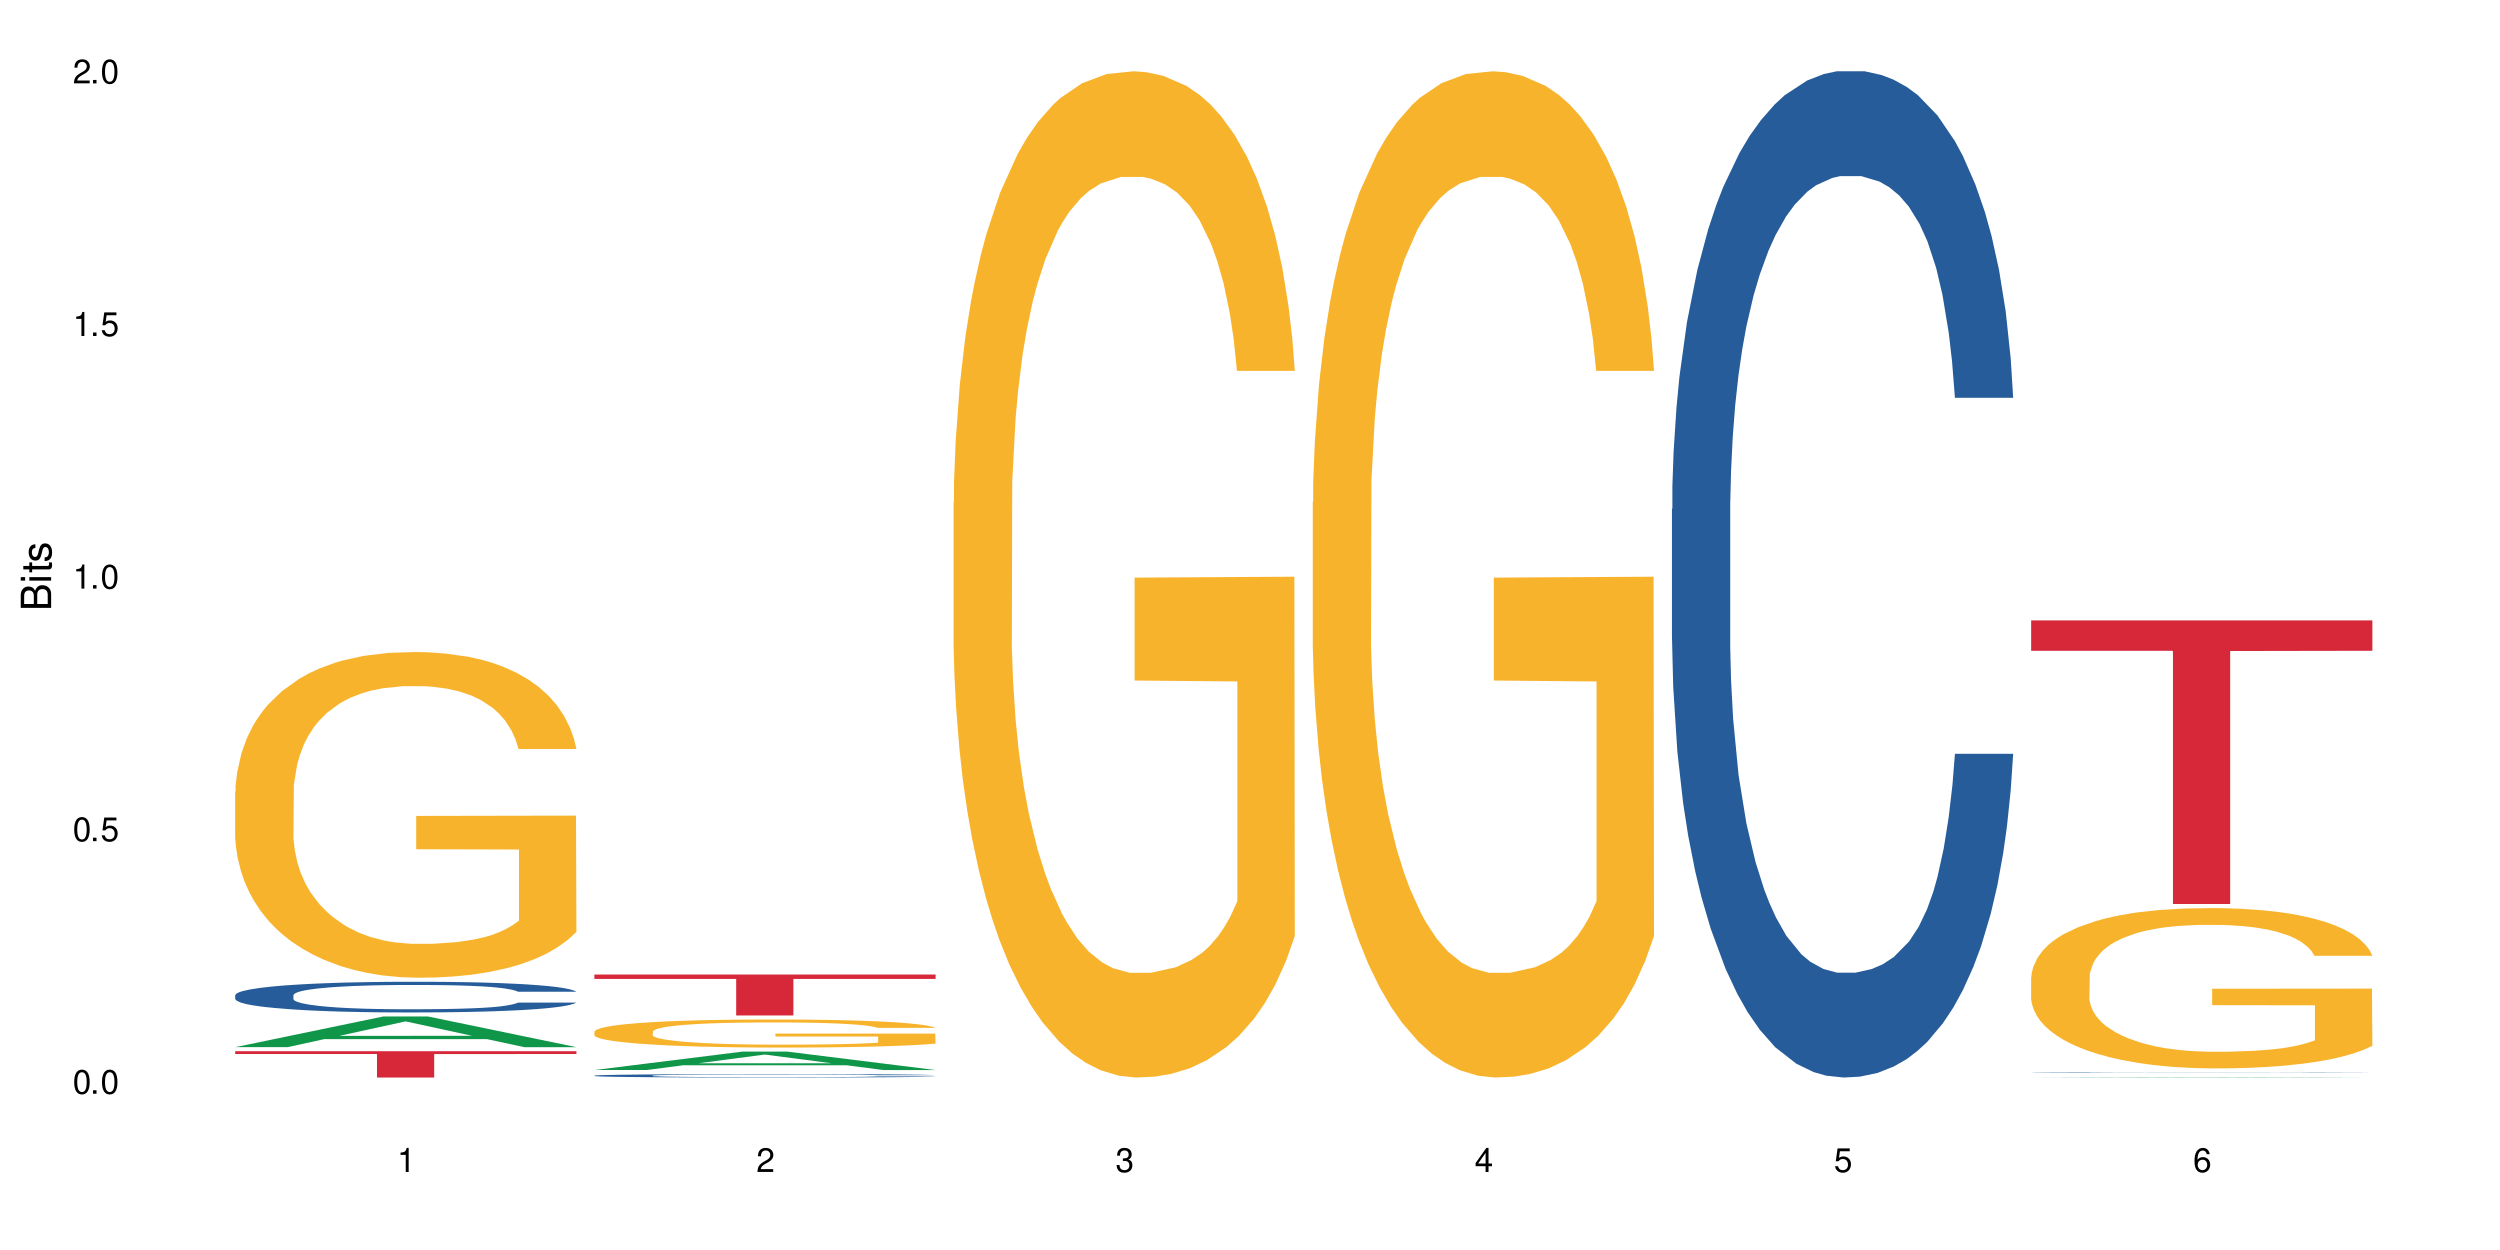
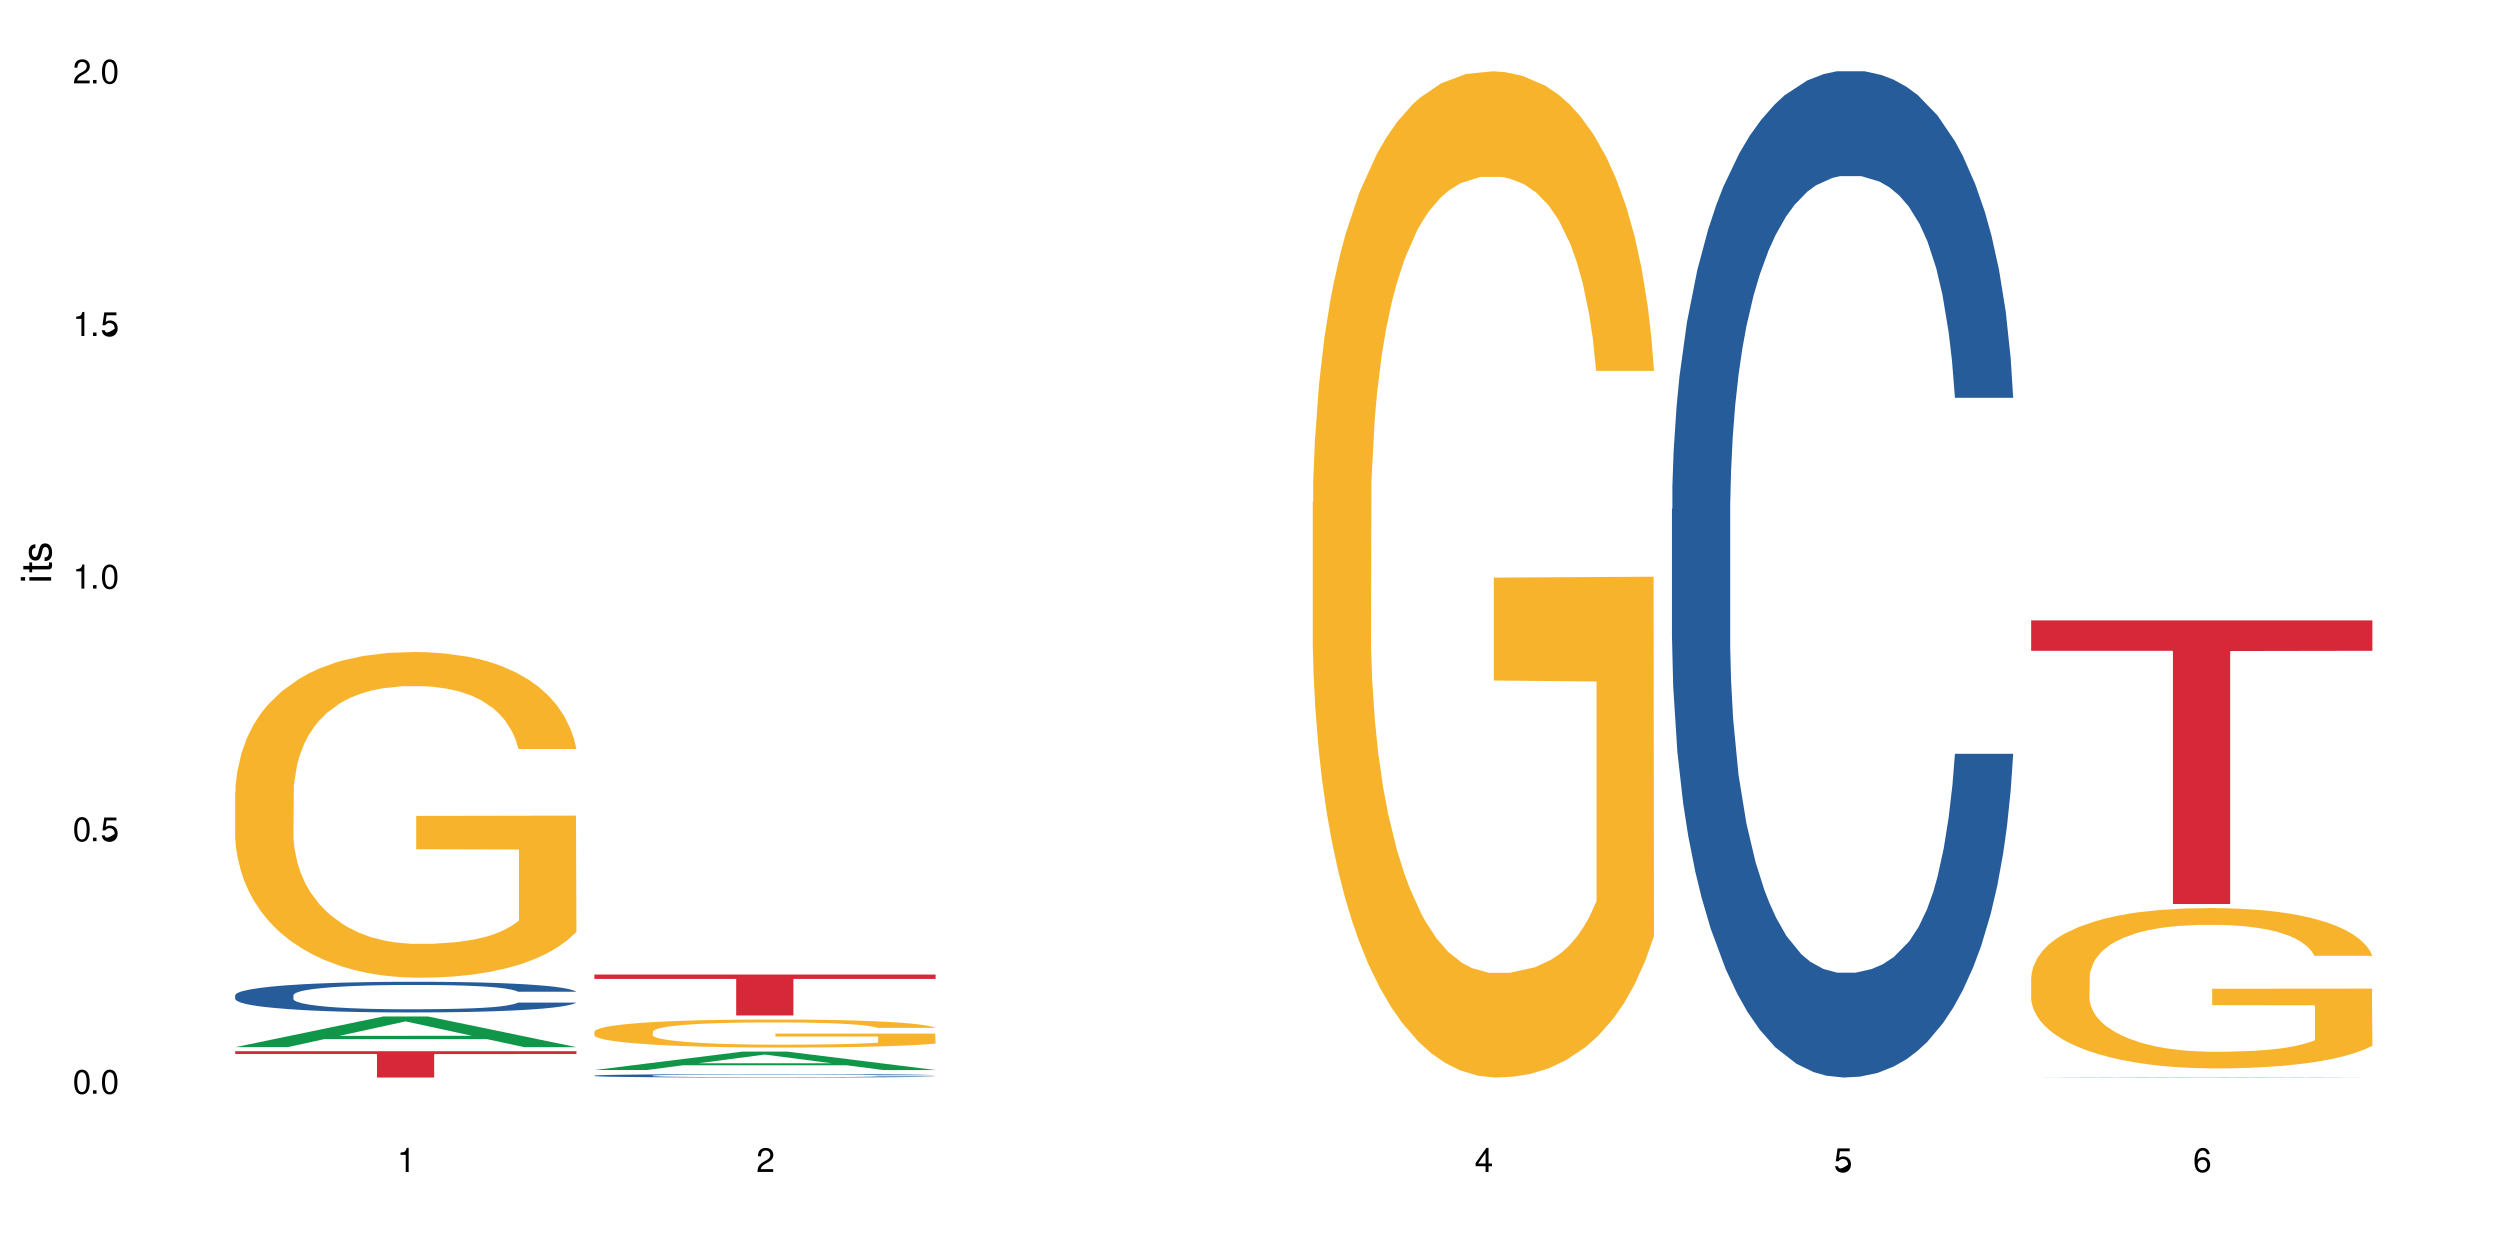
<svg xmlns="http://www.w3.org/2000/svg" xmlns:xlink="http://www.w3.org/1999/xlink" width="720" height="360" viewBox="0 0 720 360">
  <defs>
    <g>
      <g id="glyph-0-0">
</g>
      <g id="glyph-0-1">
        <path d="M 2.641 -6.938 C 2 -6.938 1.422 -6.656 1.078 -6.172 C 0.641 -5.562 0.406 -4.641 0.406 -3.359 C 0.406 -1.016 1.188 0.219 2.641 0.219 C 4.078 0.219 4.859 -1.016 4.859 -3.297 C 4.859 -4.641 4.656 -5.547 4.203 -6.172 C 3.844 -6.656 3.281 -6.938 2.641 -6.938 Z M 2.641 -6.188 C 3.547 -6.188 4 -5.25 4 -3.375 C 4 -1.406 3.562 -0.484 2.625 -0.484 C 1.734 -0.484 1.281 -1.438 1.281 -3.344 C 1.281 -5.25 1.734 -6.188 2.641 -6.188 Z M 2.641 -6.188 " />
      </g>
      <g id="glyph-0-2">
        <path d="M 1.828 -1 L 0.828 -1 L 0.828 0 L 1.828 0 Z M 1.828 -1 " />
      </g>
      <g id="glyph-0-3">
-         <path d="M 4.562 -6.797 L 1.062 -6.797 L 0.547 -3.094 L 1.328 -3.094 C 1.719 -3.562 2.047 -3.734 2.578 -3.734 C 3.484 -3.734 4.062 -3.109 4.062 -2.094 C 4.062 -1.125 3.484 -0.531 2.578 -0.531 C 1.828 -0.531 1.375 -0.906 1.188 -1.672 L 0.328 -1.672 C 0.453 -1.109 0.547 -0.844 0.75 -0.594 C 1.125 -0.078 1.828 0.219 2.594 0.219 C 3.969 0.219 4.922 -0.781 4.922 -2.219 C 4.922 -3.562 4.031 -4.484 2.719 -4.484 C 2.25 -4.484 1.859 -4.359 1.469 -4.062 L 1.734 -5.969 L 4.562 -5.969 Z M 4.562 -6.797 " />
+         <path d="M 4.562 -6.797 L 1.062 -6.797 L 0.547 -3.094 L 1.328 -3.094 C 1.719 -3.562 2.047 -3.734 2.578 -3.734 C 3.484 -3.734 4.062 -3.109 4.062 -2.094 C 1.828 -0.531 1.375 -0.906 1.188 -1.672 L 0.328 -1.672 C 0.453 -1.109 0.547 -0.844 0.75 -0.594 C 1.125 -0.078 1.828 0.219 2.594 0.219 C 3.969 0.219 4.922 -0.781 4.922 -2.219 C 4.922 -3.562 4.031 -4.484 2.719 -4.484 C 2.25 -4.484 1.859 -4.359 1.469 -4.062 L 1.734 -5.969 L 4.562 -5.969 Z M 4.562 -6.797 " />
      </g>
      <g id="glyph-0-4">
        <path d="M 2.484 -4.938 L 2.484 0 L 3.328 0 L 3.328 -6.938 L 2.766 -6.938 C 2.469 -5.875 2.281 -5.734 0.984 -5.562 L 0.984 -4.938 Z M 2.484 -4.938 " />
      </g>
      <g id="glyph-0-5">
        <path d="M 4.859 -0.828 L 1.281 -0.828 C 1.359 -1.406 1.672 -1.781 2.5 -2.281 L 3.469 -2.828 C 4.406 -3.344 4.906 -4.062 4.906 -4.906 C 4.906 -5.484 4.672 -6.031 4.266 -6.406 C 3.859 -6.766 3.375 -6.938 2.719 -6.938 C 1.859 -6.938 1.219 -6.625 0.844 -6.031 C 0.609 -5.672 0.5 -5.234 0.484 -4.531 L 1.328 -4.531 C 1.359 -5.016 1.406 -5.281 1.531 -5.516 C 1.75 -5.938 2.188 -6.203 2.703 -6.203 C 3.469 -6.203 4.031 -5.641 4.031 -4.891 C 4.031 -4.344 3.719 -3.859 3.125 -3.516 L 2.234 -3 C 0.812 -2.172 0.406 -1.531 0.328 -0.016 L 4.859 -0.016 Z M 4.859 -0.828 " />
      </g>
      <g id="glyph-0-6">
-         <path d="M 2.125 -3.188 L 2.578 -3.188 C 3.5 -3.188 3.984 -2.766 3.984 -1.922 C 3.984 -1.062 3.469 -0.531 2.594 -0.531 C 1.656 -0.531 1.203 -1 1.156 -2.016 L 0.312 -2.016 C 0.344 -1.453 0.438 -1.094 0.609 -0.781 C 0.953 -0.109 1.625 0.219 2.547 0.219 C 3.953 0.219 4.859 -0.625 4.859 -1.938 C 4.859 -2.828 4.516 -3.297 3.703 -3.594 C 4.344 -3.844 4.656 -4.328 4.656 -5.031 C 4.656 -6.219 3.875 -6.938 2.578 -6.938 C 1.203 -6.938 0.484 -6.172 0.453 -4.703 L 1.297 -4.703 C 1.312 -5.125 1.344 -5.359 1.453 -5.578 C 1.641 -5.969 2.062 -6.203 2.594 -6.203 C 3.344 -6.203 3.797 -5.75 3.797 -5 C 3.797 -4.516 3.609 -4.219 3.25 -4.047 C 3.016 -3.953 2.703 -3.922 2.125 -3.906 Z M 2.125 -3.188 " />
-       </g>
+         </g>
      <g id="glyph-0-7">
        <path d="M 3.141 -1.672 L 3.141 0 L 3.984 0 L 3.984 -1.672 L 4.984 -1.672 L 4.984 -2.438 L 3.984 -2.438 L 3.984 -6.938 L 3.359 -6.938 L 0.266 -2.578 L 0.266 -1.672 Z M 3.141 -2.438 L 1 -2.438 L 3.141 -5.5 Z M 3.141 -2.438 " />
      </g>
      <g id="glyph-0-8">
        <path d="M 4.781 -5.125 C 4.609 -6.266 3.891 -6.938 2.844 -6.938 C 2.094 -6.938 1.422 -6.578 1.031 -5.953 C 0.594 -5.266 0.406 -4.422 0.406 -3.172 C 0.406 -2 0.578 -1.25 0.984 -0.641 C 1.359 -0.078 1.953 0.219 2.703 0.219 C 3.984 0.219 4.922 -0.75 4.922 -2.094 C 4.922 -3.375 4.062 -4.281 2.844 -4.281 C 2.172 -4.281 1.641 -4.031 1.281 -3.516 C 1.281 -5.234 1.828 -6.188 2.797 -6.188 C 3.391 -6.188 3.797 -5.797 3.938 -5.125 Z M 2.734 -3.531 C 3.547 -3.531 4.062 -2.953 4.062 -2.031 C 4.062 -1.156 3.484 -0.531 2.703 -0.531 C 1.922 -0.531 1.328 -1.188 1.328 -2.078 C 1.328 -2.938 1.906 -3.531 2.734 -3.531 Z M 2.734 -3.531 " />
      </g>
      <g id="glyph-1-0">
</g>
      <g id="glyph-1-1">
-         <path d="M 0 -0.953 L 0 -4.891 C 0 -5.719 -0.234 -6.344 -0.734 -6.797 C -1.188 -7.234 -1.812 -7.469 -2.5 -7.469 C -3.547 -7.469 -4.188 -7 -4.625 -5.875 C -4.984 -6.688 -5.625 -7.094 -6.531 -7.094 C -7.172 -7.094 -7.734 -6.859 -8.141 -6.391 C -8.562 -5.922 -8.75 -5.344 -8.75 -4.5 L -8.75 -0.953 Z M -4.984 -2.062 L -7.766 -2.062 L -7.766 -4.219 C -7.766 -4.844 -7.688 -5.203 -7.453 -5.5 C -7.219 -5.812 -6.859 -5.969 -6.375 -5.969 C -5.891 -5.969 -5.531 -5.812 -5.297 -5.5 C -5.062 -5.203 -4.984 -4.844 -4.984 -4.219 Z M -0.984 -2.062 L -4 -2.062 L -4 -4.781 C -4 -5.766 -3.438 -6.359 -2.484 -6.359 C -1.547 -6.359 -0.984 -5.766 -0.984 -4.781 Z M -0.984 -2.062 " />
-       </g>
+         </g>
      <g id="glyph-1-2">
        <path d="M -6.281 -1.797 L -6.281 -0.797 L 0 -0.797 L 0 -1.797 Z M -8.75 -1.797 L -8.75 -0.797 L -7.484 -0.797 L -7.484 -1.797 Z M -8.75 -1.797 " />
      </g>
      <g id="glyph-1-3">
        <path d="M -6.281 -3.047 L -6.281 -2.016 L -8.016 -2.016 L -8.016 -1.016 L -6.281 -1.016 L -6.281 -0.172 L -5.469 -0.172 L -5.469 -1.016 L -0.719 -1.016 C -0.078 -1.016 0.281 -1.453 0.281 -2.234 C 0.281 -2.5 0.25 -2.719 0.188 -3.047 L -0.641 -3.047 C -0.609 -2.906 -0.594 -2.766 -0.594 -2.562 C -0.594 -2.141 -0.719 -2.016 -1.156 -2.016 L -5.469 -2.016 L -5.469 -3.047 Z M -6.281 -3.047 " />
      </g>
      <g id="glyph-1-4">
        <path d="M -4.531 -5.25 C -5.766 -5.25 -6.469 -4.422 -6.469 -2.969 C -6.469 -1.516 -5.719 -0.562 -4.547 -0.562 C -3.562 -0.562 -3.094 -1.062 -2.734 -2.562 L -2.516 -3.484 C -2.344 -4.188 -2.094 -4.469 -1.641 -4.469 C -1.047 -4.469 -0.641 -3.875 -0.641 -3 C -0.641 -2.453 -0.797 -2 -1.062 -1.75 C -1.25 -1.594 -1.422 -1.531 -1.875 -1.469 L -1.875 -0.406 C -0.422 -0.453 0.281 -1.266 0.281 -2.922 C 0.281 -4.5 -0.5 -5.516 -1.719 -5.516 C -2.656 -5.516 -3.172 -4.984 -3.469 -3.734 L -3.703 -2.766 C -3.891 -1.953 -4.156 -1.609 -4.594 -1.609 C -5.188 -1.609 -5.547 -2.125 -5.547 -2.938 C -5.547 -3.75 -5.203 -4.172 -4.531 -4.203 Z M -4.531 -5.25 " />
      </g>
    </g>
  </defs>
  <rect x="-72" y="-36" width="864" height="432" fill="rgb(100%, 100%, 100%)" fill-opacity="1" />
  <path fill-rule="nonzero" fill="rgb(6.275%, 58.824%, 28.235%)" fill-opacity="1" d="M 67.73 301.578 L 67.836 301.566 L 110.359 292.75 L 123.273 292.75 L 166.008 301.586 L 150.992 301.586 L 140.281 299.277 L 93.352 299.277 L 82.852 301.578 L 67.73 301.578 L 97.863 298.324 L 135.977 298.316 L 116.973 294.195 L 116.766 294.188 L 116.555 294.211 L 97.758 298.316 L 97.863 298.324 Z M 67.73 301.578 " />
  <path fill-rule="nonzero" fill="rgb(14.51%, 36.078%, 60%)" fill-opacity="1" d="M 67.73 286.598 L 67.852 286.59 L 67.852 286.395 L 68.211 286.09 L 69.051 285.699 L 69.887 285.434 L 72.047 284.957 L 75.043 284.496 L 78.156 284.145 L 80.434 283.934 L 82.473 283.77 L 87.145 283.473 L 90.145 283.32 L 93.379 283.184 L 97.332 283.043 L 100.211 282.965 L 106.684 282.836 L 111.477 282.777 L 115.191 282.754 L 123.223 282.754 L 128.016 282.785 L 131.492 282.828 L 135.324 282.891 L 138.562 282.965 L 144.195 283.141 L 149.227 283.367 L 151.504 283.496 L 155.102 283.746 L 157.855 283.988 L 159.773 284.199 L 161.934 284.496 L 163.848 284.859 L 165.289 285.273 L 166.008 285.621 L 149.227 285.621 L 148.391 285.297 L 147.43 285.047 L 145.633 284.715 L 143.836 284.48 L 141.316 284.246 L 139.039 284.094 L 135.926 283.941 L 133.168 283.844 L 130.293 283.77 L 127.535 283.723 L 122.262 283.676 L 116.148 283.676 L 113.871 283.691 L 109.199 283.754 L 106.684 283.812 L 103.086 283.926 L 100.57 284.031 L 97.574 284.191 L 95.535 284.328 L 93.02 284.539 L 91.223 284.723 L 89.184 284.992 L 87.984 285.191 L 86.906 285.418 L 85.949 285.684 L 85.23 285.969 L 84.75 286.266 L 84.508 286.559 L 84.508 287.809 L 84.75 288.098 L 85.348 288.438 L 86.906 288.93 L 89.184 289.359 L 91.82 289.699 L 94.336 289.941 L 95.777 290.055 L 97.691 290.184 L 100.688 290.344 L 105.004 290.504 L 107.52 290.57 L 111.355 290.633 L 115.312 290.668 L 120.586 290.668 L 125.258 290.633 L 128.375 290.594 L 131.609 290.531 L 136.043 290.391 L 138.801 290.262 L 141.199 290.109 L 142.996 289.957 L 144.195 289.828 L 145.992 289.578 L 147.43 289.301 L 148.508 289.02 L 149.227 288.746 L 166.008 288.746 L 165.289 289.066 L 164.207 289.383 L 163.129 289.617 L 161.453 289.898 L 159.535 290.148 L 156.777 290.434 L 154.5 290.617 L 151.504 290.82 L 148.75 290.973 L 145.754 291.109 L 141.316 291.273 L 138.441 291.352 L 135.324 291.426 L 131.609 291.492 L 126.938 291.547 L 121.902 291.578 L 117.227 291.586 L 112.195 291.57 L 108.48 291.539 L 103.566 291.465 L 97.453 291.32 L 93.02 291.168 L 89.543 291.016 L 86.547 290.852 L 83.191 290.633 L 78.875 290.277 L 76.238 290.004 L 74.441 289.777 L 72.406 289.465 L 70.969 289.18 L 69.289 288.73 L 68.09 288.156 L 67.73 287.711 Z M 67.73 286.598 " />
  <path fill-rule="nonzero" fill="rgb(96.863%, 70.196%, 16.863%)" fill-opacity="1" d="M 67.73 227.961 L 67.852 227.875 L 67.852 226.16 L 68.332 222.305 L 69.527 216.992 L 71.086 212.625 L 72.766 209.195 L 73.844 207.398 L 75.641 204.828 L 77.199 202.941 L 81.152 199.086 L 86.188 195.488 L 88.945 193.945 L 92.059 192.492 L 96.496 190.863 L 98.531 190.262 L 104.766 188.891 L 111.836 188.035 L 119.625 187.777 L 123.223 187.863 L 128.133 188.207 L 134.848 189.148 L 138.68 190.008 L 141.676 190.863 L 144.793 191.977 L 148.629 193.691 L 152.223 195.746 L 155.102 197.801 L 157.977 200.371 L 160.375 203.113 L 162.41 206.113 L 164.207 209.711 L 165.289 212.711 L 166.008 215.707 L 149.348 215.707 L 148.391 212.711 L 147.309 210.395 L 145.512 207.57 L 143.715 205.512 L 141.918 203.887 L 138.562 201.656 L 135.684 200.285 L 132.09 199.086 L 128.613 198.316 L 124.66 197.801 L 122.262 197.633 L 115.91 197.633 L 110.156 198.23 L 106.801 198.918 L 104.406 199.602 L 101.047 200.887 L 99.012 201.914 L 97.812 202.602 L 94.219 205.254 L 91.82 207.656 L 90.504 209.281 L 88.824 211.852 L 87.625 214.164 L 86.309 217.594 L 85.59 220.164 L 84.629 225.988 L 84.508 241.41 L 84.871 244.664 L 85.59 248.176 L 86.547 251.262 L 87.984 254.516 L 89.422 257 L 91.941 260.344 L 94.098 262.57 L 95.777 264.027 L 99.012 266.34 L 100.328 267.109 L 103.445 268.652 L 106.684 269.852 L 110.637 270.883 L 113.633 271.395 L 118.426 271.824 L 124.539 271.824 L 131.73 271.309 L 136.285 270.625 L 139.398 269.938 L 141.438 269.34 L 143.953 268.395 L 145.754 267.539 L 147.43 266.598 L 149.469 265.141 L 149.469 244.664 L 119.863 244.578 L 119.863 234.984 L 165.887 234.898 L 166.008 268.395 L 163.488 270.711 L 160.375 272.938 L 157.379 274.652 L 154.262 276.105 L 149.828 277.734 L 146.23 278.762 L 140.719 279.961 L 135.684 280.734 L 130.41 281.246 L 125.738 281.504 L 120.223 281.59 L 115.312 281.418 L 110.039 280.906 L 105.844 280.219 L 102.008 279.363 L 98.172 278.25 L 93.379 276.449 L 90.262 274.992 L 87.027 273.195 L 83.789 271.051 L 80.914 268.738 L 78.996 266.941 L 77.078 264.883 L 75.043 262.312 L 73.125 259.402 L 71.688 256.746 L 70.367 253.746 L 69.41 250.918 L 68.449 247.062 L 67.969 243.98 L 67.73 241.324 Z M 67.73 227.961 " />
  <path fill-rule="nonzero" fill="rgb(83.922%, 15.686%, 22.353%)" fill-opacity="1" d="M 67.73 302.75 L 166.008 302.75 L 166.008 303.559 L 125.047 303.566 L 125.047 310.332 L 108.57 310.332 L 108.57 303.574 L 108.332 303.559 L 67.73 303.559 Z M 67.73 302.75 " />
  <path fill-rule="nonzero" fill="rgb(6.275%, 58.824%, 28.235%)" fill-opacity="1" d="M 171.18 308.168 L 171.285 308.164 L 213.809 302.863 L 226.723 302.863 L 269.453 308.176 L 254.441 308.176 L 243.73 306.789 L 196.797 306.789 L 186.297 308.168 L 171.18 308.168 L 201.312 306.215 L 239.426 306.211 L 220.422 303.734 L 220.211 303.727 L 220 303.742 L 201.207 306.211 L 201.312 306.215 Z M 171.18 308.168 " />
  <path fill-rule="nonzero" fill="rgb(14.51%, 36.078%, 60%)" fill-opacity="1" d="M 171.18 309.77 L 171.297 309.77 L 171.297 309.75 L 171.66 309.715 L 172.496 309.672 L 173.336 309.641 L 175.492 309.586 L 178.488 309.535 L 181.605 309.496 L 183.883 309.473 L 185.922 309.453 L 190.594 309.418 L 193.59 309.402 L 196.828 309.387 L 200.781 309.371 L 203.656 309.363 L 210.129 309.348 L 214.922 309.34 L 226.668 309.34 L 231.461 309.344 L 234.938 309.348 L 238.773 309.355 L 242.008 309.363 L 247.641 309.383 L 252.676 309.406 L 254.953 309.422 L 258.547 309.449 L 261.305 309.477 L 263.223 309.5 L 265.379 309.535 L 267.297 309.574 L 268.734 309.621 L 269.453 309.66 L 252.676 309.66 L 251.836 309.625 L 250.879 309.598 L 249.082 309.559 L 247.281 309.531 L 244.766 309.508 L 242.488 309.488 L 239.371 309.473 L 236.617 309.461 L 233.738 309.453 L 230.984 309.449 L 225.711 309.441 L 219.598 309.441 L 217.32 309.445 L 212.645 309.449 L 210.129 309.457 L 206.535 309.469 L 204.016 309.48 L 201.02 309.5 L 198.984 309.516 L 196.469 309.539 L 194.668 309.559 L 192.633 309.59 L 191.434 309.613 L 190.355 309.637 L 189.395 309.668 L 188.676 309.699 L 188.199 309.734 L 187.957 309.766 L 187.957 309.906 L 188.199 309.941 L 188.797 309.977 L 190.355 310.035 L 192.633 310.082 L 195.27 310.121 L 197.785 310.148 L 199.223 310.16 L 201.141 310.176 L 204.137 310.191 L 208.453 310.211 L 210.969 310.219 L 214.805 310.227 L 218.758 310.23 L 224.031 310.23 L 228.707 310.227 L 231.82 310.219 L 235.059 310.215 L 239.492 310.199 L 242.25 310.184 L 244.645 310.168 L 246.445 310.148 L 247.641 310.133 L 249.441 310.105 L 250.879 310.074 L 251.957 310.043 L 252.676 310.012 L 269.453 310.012 L 268.734 310.051 L 267.656 310.086 L 266.578 310.109 L 264.898 310.141 L 262.984 310.172 L 260.227 310.203 L 257.949 310.223 L 254.953 310.246 L 252.195 310.262 L 249.199 310.277 L 244.766 310.297 L 241.891 310.305 L 238.773 310.312 L 235.059 310.32 L 230.383 310.328 L 225.352 310.332 L 215.645 310.332 L 211.926 310.328 L 207.012 310.32 L 200.902 310.301 L 196.469 310.285 L 192.992 310.27 L 189.996 310.25 L 186.641 310.227 L 182.324 310.184 L 179.688 310.156 L 177.891 310.129 L 175.852 310.094 L 174.414 310.062 L 172.738 310.012 L 171.539 309.945 L 171.18 309.895 Z M 171.18 309.77 " />
  <path fill-rule="nonzero" fill="rgb(96.863%, 70.196%, 16.863%)" fill-opacity="1" d="M 171.18 297.078 L 171.297 297.07 L 171.297 296.926 L 171.777 296.594 L 172.977 296.133 L 174.535 295.758 L 176.211 295.461 L 177.293 295.309 L 179.09 295.086 L 180.648 294.926 L 184.602 294.59 L 189.637 294.281 L 192.391 294.148 L 195.508 294.023 L 199.941 293.883 L 201.98 293.832 L 208.211 293.715 L 215.281 293.641 L 223.074 293.617 L 226.668 293.625 L 231.582 293.652 L 238.293 293.734 L 242.129 293.809 L 245.125 293.883 L 248.242 293.98 L 252.078 294.125 L 255.672 294.305 L 258.547 294.48 L 261.426 294.703 L 263.82 294.938 L 265.859 295.195 L 267.656 295.508 L 268.734 295.766 L 269.453 296.023 L 252.797 296.023 L 251.836 295.766 L 250.758 295.566 L 248.961 295.324 L 247.164 295.145 L 245.363 295.004 L 242.008 294.812 L 239.133 294.695 L 235.539 294.59 L 232.062 294.523 L 228.105 294.48 L 225.711 294.465 L 219.359 294.465 L 213.605 294.52 L 210.25 294.578 L 207.852 294.637 L 204.496 294.746 L 202.461 294.836 L 201.262 294.895 L 197.664 295.125 L 195.27 295.328 L 193.949 295.469 L 192.273 295.691 L 191.074 295.891 L 189.754 296.188 L 189.035 296.406 L 188.078 296.91 L 187.957 298.238 L 188.316 298.52 L 189.035 298.82 L 189.996 299.086 L 191.434 299.367 L 192.871 299.582 L 195.387 299.871 L 197.547 300.062 L 199.223 300.188 L 202.461 300.387 L 203.777 300.453 L 206.895 300.586 L 210.129 300.691 L 214.086 300.777 L 217.082 300.824 L 221.875 300.859 L 227.988 300.859 L 235.18 300.816 L 239.73 300.758 L 242.848 300.695 L 244.887 300.645 L 247.402 300.562 L 249.199 300.492 L 250.879 300.41 L 252.914 300.285 L 252.914 298.52 L 223.312 298.512 L 223.312 297.684 L 269.336 297.676 L 269.453 300.562 L 266.938 300.762 L 263.82 300.957 L 260.824 301.102 L 257.711 301.23 L 253.273 301.367 L 249.68 301.457 L 244.168 301.562 L 239.133 301.629 L 233.859 301.672 L 229.184 301.695 L 223.672 301.699 L 218.758 301.688 L 213.484 301.641 L 209.289 301.582 L 205.457 301.508 L 201.621 301.414 L 196.828 301.258 L 193.711 301.133 L 190.473 300.977 L 187.238 300.793 L 184.363 300.594 L 182.445 300.438 L 180.527 300.262 L 178.488 300.039 L 176.57 299.789 L 175.133 299.559 L 173.816 299.301 L 172.855 299.059 L 171.898 298.727 L 171.418 298.461 L 171.18 298.23 Z M 171.18 297.078 " />
  <path fill-rule="nonzero" fill="rgb(83.922%, 15.686%, 22.353%)" fill-opacity="1" d="M 171.18 280.672 L 269.453 280.672 L 269.453 281.93 L 228.496 281.941 L 228.496 292.453 L 212.02 292.453 L 212.02 281.953 L 211.777 281.93 L 171.18 281.93 Z M 171.18 280.672 " />
-   <path fill-rule="nonzero" fill="rgb(96.863%, 70.196%, 16.863%)" fill-opacity="1" d="M 274.629 144.652 L 274.746 144.387 L 274.746 139.094 L 275.227 127.184 L 276.426 110.777 L 277.984 97.277 L 279.66 86.691 L 280.738 81.133 L 282.535 73.195 L 284.094 67.371 L 288.051 55.461 L 293.082 44.348 L 295.84 39.582 L 298.957 35.082 L 303.391 30.055 L 305.43 28.203 L 311.66 23.965 L 318.73 21.32 L 326.52 20.527 L 330.117 20.789 L 335.031 21.848 L 341.742 24.762 L 345.578 27.406 L 348.574 30.055 L 351.688 33.496 L 355.523 38.789 L 359.121 45.141 L 361.996 51.492 L 364.871 59.43 L 367.27 67.902 L 369.309 77.164 L 371.105 88.281 L 372.184 97.543 L 372.902 106.805 L 356.242 106.805 L 355.285 97.543 L 354.207 90.398 L 352.41 81.664 L 350.609 75.312 L 348.812 70.281 L 345.457 63.402 L 342.582 59.168 L 338.984 55.461 L 335.512 53.078 L 331.555 51.492 L 329.156 50.961 L 322.805 50.961 L 317.055 52.816 L 313.699 54.934 L 311.301 57.051 L 307.945 61.02 L 305.906 64.195 L 304.707 66.312 L 301.113 74.516 L 298.715 81.93 L 297.398 86.957 L 295.719 94.898 L 294.523 102.043 L 293.203 112.629 L 292.484 120.57 L 291.527 138.566 L 291.406 186.207 L 291.766 196.262 L 292.484 207.113 L 293.441 216.641 L 294.883 226.699 L 296.32 234.375 L 298.836 244.695 L 300.992 251.578 L 302.672 256.078 L 305.906 263.223 L 307.227 265.605 L 310.34 270.367 L 313.578 274.074 L 317.531 277.25 L 320.527 278.836 L 325.324 280.16 L 331.434 280.16 L 338.625 278.574 L 343.18 276.457 L 346.297 274.34 L 348.332 272.484 L 350.852 269.574 L 352.648 266.926 L 354.324 264.016 L 356.363 259.516 L 356.363 196.262 L 326.762 195.996 L 326.762 166.355 L 372.781 166.09 L 372.902 269.574 L 370.387 276.719 L 367.27 283.602 L 364.273 288.895 L 361.156 293.395 L 356.723 298.422 L 353.129 301.598 L 347.613 305.305 L 342.582 307.688 L 337.309 309.273 L 332.633 310.066 L 327.121 310.332 L 322.207 309.805 L 316.934 308.215 L 312.738 306.098 L 308.902 303.453 L 305.07 300.012 L 300.273 294.453 L 297.16 289.953 L 293.922 284.395 L 290.688 277.777 L 287.809 270.633 L 285.895 265.074 L 283.977 258.723 L 281.938 250.781 L 280.02 241.785 L 278.582 233.578 L 277.262 224.316 L 276.305 215.582 L 275.348 203.672 L 274.867 194.145 L 274.629 185.941 Z M 274.629 144.652 " />
  <path fill-rule="nonzero" fill="rgb(96.863%, 70.196%, 16.863%)" fill-opacity="1" d="M 378.074 144.652 L 378.195 144.387 L 378.195 139.094 L 378.676 127.184 L 379.871 110.777 L 381.43 97.277 L 383.109 86.691 L 384.188 81.133 L 385.984 73.195 L 387.543 67.371 L 391.496 55.461 L 396.531 44.348 L 399.289 39.582 L 402.402 35.082 L 406.84 30.055 L 408.875 28.203 L 415.109 23.965 L 422.18 21.32 L 429.969 20.527 L 433.566 20.789 L 438.48 21.848 L 445.191 24.762 L 449.023 27.406 L 452.02 30.055 L 455.137 33.496 L 458.973 38.789 L 462.566 45.141 L 465.445 51.492 L 468.32 59.43 L 470.719 67.902 L 472.754 77.164 L 474.555 88.281 L 475.633 97.543 L 476.352 106.805 L 459.691 106.805 L 458.734 97.543 L 457.652 90.398 L 455.855 81.664 L 454.059 75.312 L 452.262 70.281 L 448.906 63.402 L 446.027 59.168 L 442.434 55.461 L 438.957 53.078 L 435.004 51.492 L 432.605 50.961 L 426.254 50.961 L 420.5 52.816 L 417.145 54.934 L 414.75 57.051 L 411.395 61.02 L 409.355 64.195 L 408.156 66.312 L 404.562 74.516 L 402.164 81.93 L 400.848 86.957 L 399.168 94.898 L 397.969 102.043 L 396.652 112.629 L 395.934 120.57 L 394.973 138.566 L 394.855 186.207 L 395.215 196.262 L 395.934 207.113 L 396.891 216.641 L 398.328 226.699 L 399.766 234.375 L 402.285 244.695 L 404.441 251.578 L 406.121 256.078 L 409.355 263.223 L 410.672 265.605 L 413.789 270.367 L 417.027 274.074 L 420.98 277.25 L 423.977 278.836 L 428.77 280.16 L 434.883 280.16 L 442.074 278.574 L 446.629 276.457 L 449.746 274.34 L 451.781 272.484 L 454.297 269.574 L 456.098 266.926 L 457.773 264.016 L 459.812 259.516 L 459.812 196.262 L 430.211 195.996 L 430.211 166.355 L 476.23 166.09 L 476.352 269.574 L 473.832 276.719 L 470.719 283.602 L 467.723 288.895 L 464.605 293.395 L 460.172 298.422 L 456.574 301.598 L 451.062 305.305 L 446.027 307.688 L 440.754 309.273 L 436.082 310.066 L 430.57 310.332 L 425.656 309.805 L 420.383 308.215 L 416.188 306.098 L 412.352 303.453 L 408.516 300.012 L 403.723 294.453 L 400.605 289.953 L 397.371 284.395 L 394.133 277.777 L 391.258 270.633 L 389.34 265.074 L 387.422 258.723 L 385.387 250.781 L 383.469 241.785 L 382.031 233.578 L 380.711 224.316 L 379.754 215.582 L 378.793 203.672 L 378.316 194.145 L 378.074 185.941 Z M 378.074 144.652 " />
  <path fill-rule="nonzero" fill="rgb(14.51%, 36.078%, 60%)" fill-opacity="1" d="M 481.523 146.621 L 481.645 146.355 L 481.645 140 L 482.004 129.934 L 482.84 117.215 L 483.68 108.477 L 485.836 92.844 L 488.832 77.746 L 491.949 66.09 L 494.227 59.203 L 496.266 53.902 L 500.938 44.102 L 503.934 39.07 L 507.172 34.566 L 511.125 30.062 L 514 27.414 L 520.473 23.176 L 525.27 21.32 L 528.984 20.527 L 537.012 20.527 L 541.809 21.586 L 545.281 22.91 L 549.117 25.031 L 552.352 27.414 L 557.984 33.242 L 563.02 40.66 L 565.297 44.898 L 568.891 53.109 L 571.648 61.055 L 573.566 67.945 L 575.723 77.746 L 577.641 89.668 L 579.078 103.176 L 579.797 114.566 L 563.02 114.566 L 562.18 103.973 L 561.223 95.758 L 559.426 84.898 L 557.625 77.215 L 555.109 69.535 L 552.832 64.5 L 549.715 59.469 L 546.961 56.289 L 544.082 53.902 L 541.328 52.316 L 536.055 50.727 L 529.941 50.727 L 527.664 51.254 L 522.992 53.375 L 520.473 55.23 L 516.879 58.938 L 514.363 62.383 L 511.367 67.68 L 509.328 72.184 L 506.812 79.07 L 505.012 85.164 L 502.977 93.906 L 501.777 100.527 L 500.699 107.945 L 499.738 116.688 L 499.02 125.957 L 498.543 135.762 L 498.301 145.297 L 498.301 186.355 L 498.543 195.895 L 499.141 207.02 L 500.699 223.18 L 502.977 237.219 L 505.613 248.344 L 508.129 256.293 L 509.566 260 L 511.484 264.238 L 514.48 269.535 L 518.797 274.836 L 521.312 276.953 L 525.148 279.074 L 529.102 280.133 L 534.375 280.133 L 539.051 279.074 L 542.168 277.75 L 545.402 275.629 L 549.836 271.125 L 552.594 266.887 L 554.988 261.855 L 556.789 256.82 L 557.984 252.582 L 559.785 244.371 L 561.223 235.363 L 562.301 226.094 L 563.02 217.086 L 579.797 217.086 L 579.078 227.684 L 578 238.012 L 576.922 245.695 L 575.246 254.969 L 573.328 263.18 L 570.57 272.449 L 568.293 278.543 L 565.297 285.168 L 562.539 290.199 L 559.543 294.703 L 555.109 300 L 552.234 302.648 L 549.117 305.035 L 545.402 307.152 L 540.727 309.008 L 535.695 310.066 L 531.02 310.332 L 525.988 309.801 L 522.27 308.742 L 517.359 306.359 L 511.246 301.59 L 506.812 296.559 L 503.336 291.523 L 500.34 286.227 L 496.984 279.074 L 492.668 267.418 L 490.031 258.41 L 488.234 250.992 L 486.195 240.664 L 484.758 231.391 L 483.082 216.555 L 481.883 197.746 L 481.523 183.18 Z M 481.523 146.621 " />
  <path fill-rule="nonzero" fill="rgb(6.275%, 58.824%, 28.235%)" fill-opacity="1" d="M 584.973 310.332 L 585.074 310.332 L 627.598 310.18 L 640.512 310.18 L 683.246 310.332 L 668.23 310.332 L 657.523 310.293 L 610.59 310.293 L 600.09 310.332 L 584.973 310.332 L 615.105 310.277 L 653.219 310.277 L 634.215 310.207 L 633.793 310.207 L 615 310.277 L 615.105 310.277 Z M 584.973 310.332 " />
-   <path fill-rule="nonzero" fill="rgb(14.51%, 36.078%, 60%)" fill-opacity="1" d="M 584.973 308.934 L 585.09 308.934 L 585.09 308.93 L 585.449 308.922 L 587.129 308.914 L 589.285 308.902 L 592.281 308.895 L 595.398 308.891 L 597.676 308.887 L 599.711 308.883 L 604.387 308.879 L 607.383 308.875 L 610.617 308.875 L 614.574 308.871 L 617.449 308.871 L 623.922 308.867 L 652.566 308.867 L 655.801 308.871 L 661.434 308.871 L 666.469 308.875 L 668.746 308.879 L 672.34 308.883 L 675.098 308.887 L 677.016 308.891 L 679.172 308.895 L 681.09 308.902 L 683.246 308.914 L 666.469 308.914 L 665.629 308.91 L 664.672 308.906 L 662.871 308.898 L 661.074 308.895 L 658.559 308.891 L 656.281 308.891 L 653.164 308.887 L 650.406 308.887 L 647.531 308.883 L 623.922 308.883 L 620.328 308.887 L 617.809 308.887 L 614.812 308.891 L 612.777 308.895 L 610.258 308.898 L 608.461 308.898 L 606.426 308.906 L 605.227 308.906 L 604.148 308.91 L 603.188 308.918 L 602.469 308.922 L 601.988 308.926 L 601.75 308.93 L 601.75 308.953 L 601.988 308.957 L 602.59 308.965 L 604.148 308.973 L 606.426 308.98 L 609.059 308.984 L 611.578 308.988 L 613.016 308.992 L 614.934 308.992 L 617.93 308.996 L 622.242 309 L 648.852 309 L 653.285 308.996 L 656.043 308.996 L 658.438 308.992 L 660.234 308.988 L 661.434 308.988 L 663.23 308.984 L 664.672 308.977 L 665.75 308.973 L 666.469 308.969 L 683.246 308.969 L 682.527 308.973 L 681.449 308.98 L 680.371 308.984 L 678.691 308.988 L 676.773 308.992 L 674.02 308.996 L 671.742 309 L 668.746 309.004 L 665.988 309.008 L 662.992 309.008 L 658.559 309.012 L 655.68 309.012 L 652.566 309.016 L 620.805 309.016 L 614.695 309.012 L 610.258 309.012 L 606.785 309.008 L 603.789 309.004 L 600.43 309 L 596.117 308.996 L 593.48 308.992 L 591.684 308.988 L 589.645 308.98 L 588.207 308.977 L 586.527 308.969 L 585.332 308.957 L 584.973 308.949 Z M 584.973 308.934 " />
  <path fill-rule="nonzero" fill="rgb(96.863%, 70.196%, 16.863%)" fill-opacity="1" d="M 584.973 281.305 L 585.09 281.262 L 585.09 280.418 L 585.57 278.52 L 586.77 275.906 L 588.328 273.754 L 590.004 272.066 L 591.082 271.184 L 592.883 269.918 L 594.438 268.988 L 598.395 267.09 L 603.426 265.32 L 606.184 264.562 L 609.301 263.844 L 613.734 263.043 L 615.773 262.746 L 622.004 262.074 L 629.074 261.652 L 636.867 261.523 L 640.461 261.566 L 645.375 261.734 L 652.086 262.199 L 655.922 262.621 L 658.918 263.043 L 662.035 263.59 L 665.867 264.434 L 669.465 265.445 L 672.34 266.457 L 675.215 267.723 L 677.613 269.074 L 679.652 270.551 L 681.449 272.32 L 682.527 273.797 L 683.246 275.273 L 666.586 275.273 L 665.629 273.797 L 664.551 272.656 L 662.754 271.266 L 660.953 270.254 L 659.156 269.453 L 655.801 268.355 L 652.926 267.684 L 649.328 267.09 L 645.855 266.711 L 641.898 266.457 L 639.504 266.375 L 633.148 266.375 L 627.398 266.668 L 624.043 267.008 L 621.645 267.344 L 618.289 267.977 L 616.25 268.484 L 615.055 268.82 L 611.457 270.129 L 609.059 271.309 L 607.742 272.109 L 606.062 273.375 L 604.867 274.512 L 603.547 276.199 L 602.828 277.465 L 601.871 280.332 L 601.75 287.926 L 602.109 289.527 L 602.828 291.254 L 603.789 292.773 L 605.227 294.375 L 606.664 295.598 L 609.18 297.242 L 611.336 298.34 L 613.016 299.059 L 616.25 300.195 L 617.57 300.574 L 620.688 301.336 L 623.922 301.926 L 627.875 302.43 L 630.871 302.684 L 635.668 302.895 L 641.777 302.895 L 648.969 302.641 L 653.523 302.305 L 656.641 301.969 L 658.676 301.672 L 661.195 301.207 L 662.992 300.785 L 664.672 300.324 L 666.707 299.605 L 666.707 289.527 L 637.105 289.484 L 637.105 284.762 L 683.125 284.719 L 683.246 301.207 L 680.73 302.348 L 677.613 303.441 L 674.617 304.285 L 671.5 305.004 L 667.066 305.805 L 663.473 306.312 L 657.957 306.902 L 652.926 307.281 L 647.652 307.535 L 642.977 307.66 L 637.465 307.703 L 632.551 307.617 L 627.277 307.363 L 623.082 307.027 L 619.246 306.605 L 615.414 306.059 L 610.617 305.172 L 607.504 304.457 L 604.266 303.57 L 601.031 302.516 L 598.156 301.375 L 596.238 300.492 L 594.32 299.48 L 592.281 298.215 L 590.363 296.781 L 588.926 295.473 L 587.609 293.996 L 586.648 292.605 L 585.691 290.707 L 585.211 289.188 L 584.973 287.883 Z M 584.973 281.305 " />
  <path fill-rule="nonzero" fill="rgb(83.922%, 15.686%, 22.353%)" fill-opacity="1" d="M 584.973 178.676 L 683.246 178.676 L 683.246 187.422 L 642.289 187.496 L 642.289 260.359 L 625.809 260.359 L 625.809 187.574 L 625.57 187.422 L 584.973 187.422 Z M 584.973 178.676 " />
  <g fill="rgb(0%, 0%, 0%)" fill-opacity="1">
    <use xlink:href="#glyph-0-1" x="20.965" y="314.993" />
    <use xlink:href="#glyph-0-2" x="25.965" y="314.993" />
    <use xlink:href="#glyph-0-1" x="28.965" y="314.993" />
  </g>
  <g fill="rgb(0%, 0%, 0%)" fill-opacity="1">
    <use xlink:href="#glyph-0-1" x="20.965" y="242.251" />
    <use xlink:href="#glyph-0-2" x="25.965" y="242.251" />
    <use xlink:href="#glyph-0-3" x="28.965" y="242.251" />
  </g>
  <g fill="rgb(0%, 0%, 0%)" fill-opacity="1">
    <use xlink:href="#glyph-0-4" x="20.965" y="169.509" />
    <use xlink:href="#glyph-0-2" x="25.965" y="169.509" />
    <use xlink:href="#glyph-0-1" x="28.965" y="169.509" />
  </g>
  <g fill="rgb(0%, 0%, 0%)" fill-opacity="1">
    <use xlink:href="#glyph-0-4" x="20.965" y="96.767" />
    <use xlink:href="#glyph-0-2" x="25.965" y="96.767" />
    <use xlink:href="#glyph-0-3" x="28.965" y="96.767" />
  </g>
  <g fill="rgb(0%, 0%, 0%)" fill-opacity="1">
    <use xlink:href="#glyph-0-5" x="20.965" y="24.024" />
    <use xlink:href="#glyph-0-2" x="25.965" y="24.024" />
    <use xlink:href="#glyph-0-1" x="28.965" y="24.024" />
  </g>
  <g fill="rgb(0%, 0%, 0%)" fill-opacity="1">
    <use xlink:href="#glyph-0-4" x="114.367" y="337.532" />
  </g>
  <g fill="rgb(0%, 0%, 0%)" fill-opacity="1">
    <use xlink:href="#glyph-0-5" x="217.816" y="337.532" />
  </g>
  <g fill="rgb(0%, 0%, 0%)" fill-opacity="1">
    <use xlink:href="#glyph-0-6" x="321.266" y="337.532" />
  </g>
  <g fill="rgb(0%, 0%, 0%)" fill-opacity="1">
    <use xlink:href="#glyph-0-7" x="424.711" y="337.532" />
  </g>
  <g fill="rgb(0%, 0%, 0%)" fill-opacity="1">
    <use xlink:href="#glyph-0-3" x="528.16" y="337.532" />
  </g>
  <g fill="rgb(0%, 0%, 0%)" fill-opacity="1">
    <use xlink:href="#glyph-0-8" x="631.609" y="337.532" />
  </g>
  <g fill="rgb(0%, 0%, 0%)" fill-opacity="1">
    <use xlink:href="#glyph-1-1" x="14.725" y="176.012" />
    <use xlink:href="#glyph-1-2" x="14.725" y="168.012" />
    <use xlink:href="#glyph-1-3" x="14.725" y="165.012" />
    <use xlink:href="#glyph-1-4" x="14.725" y="162.012" />
  </g>
</svg>